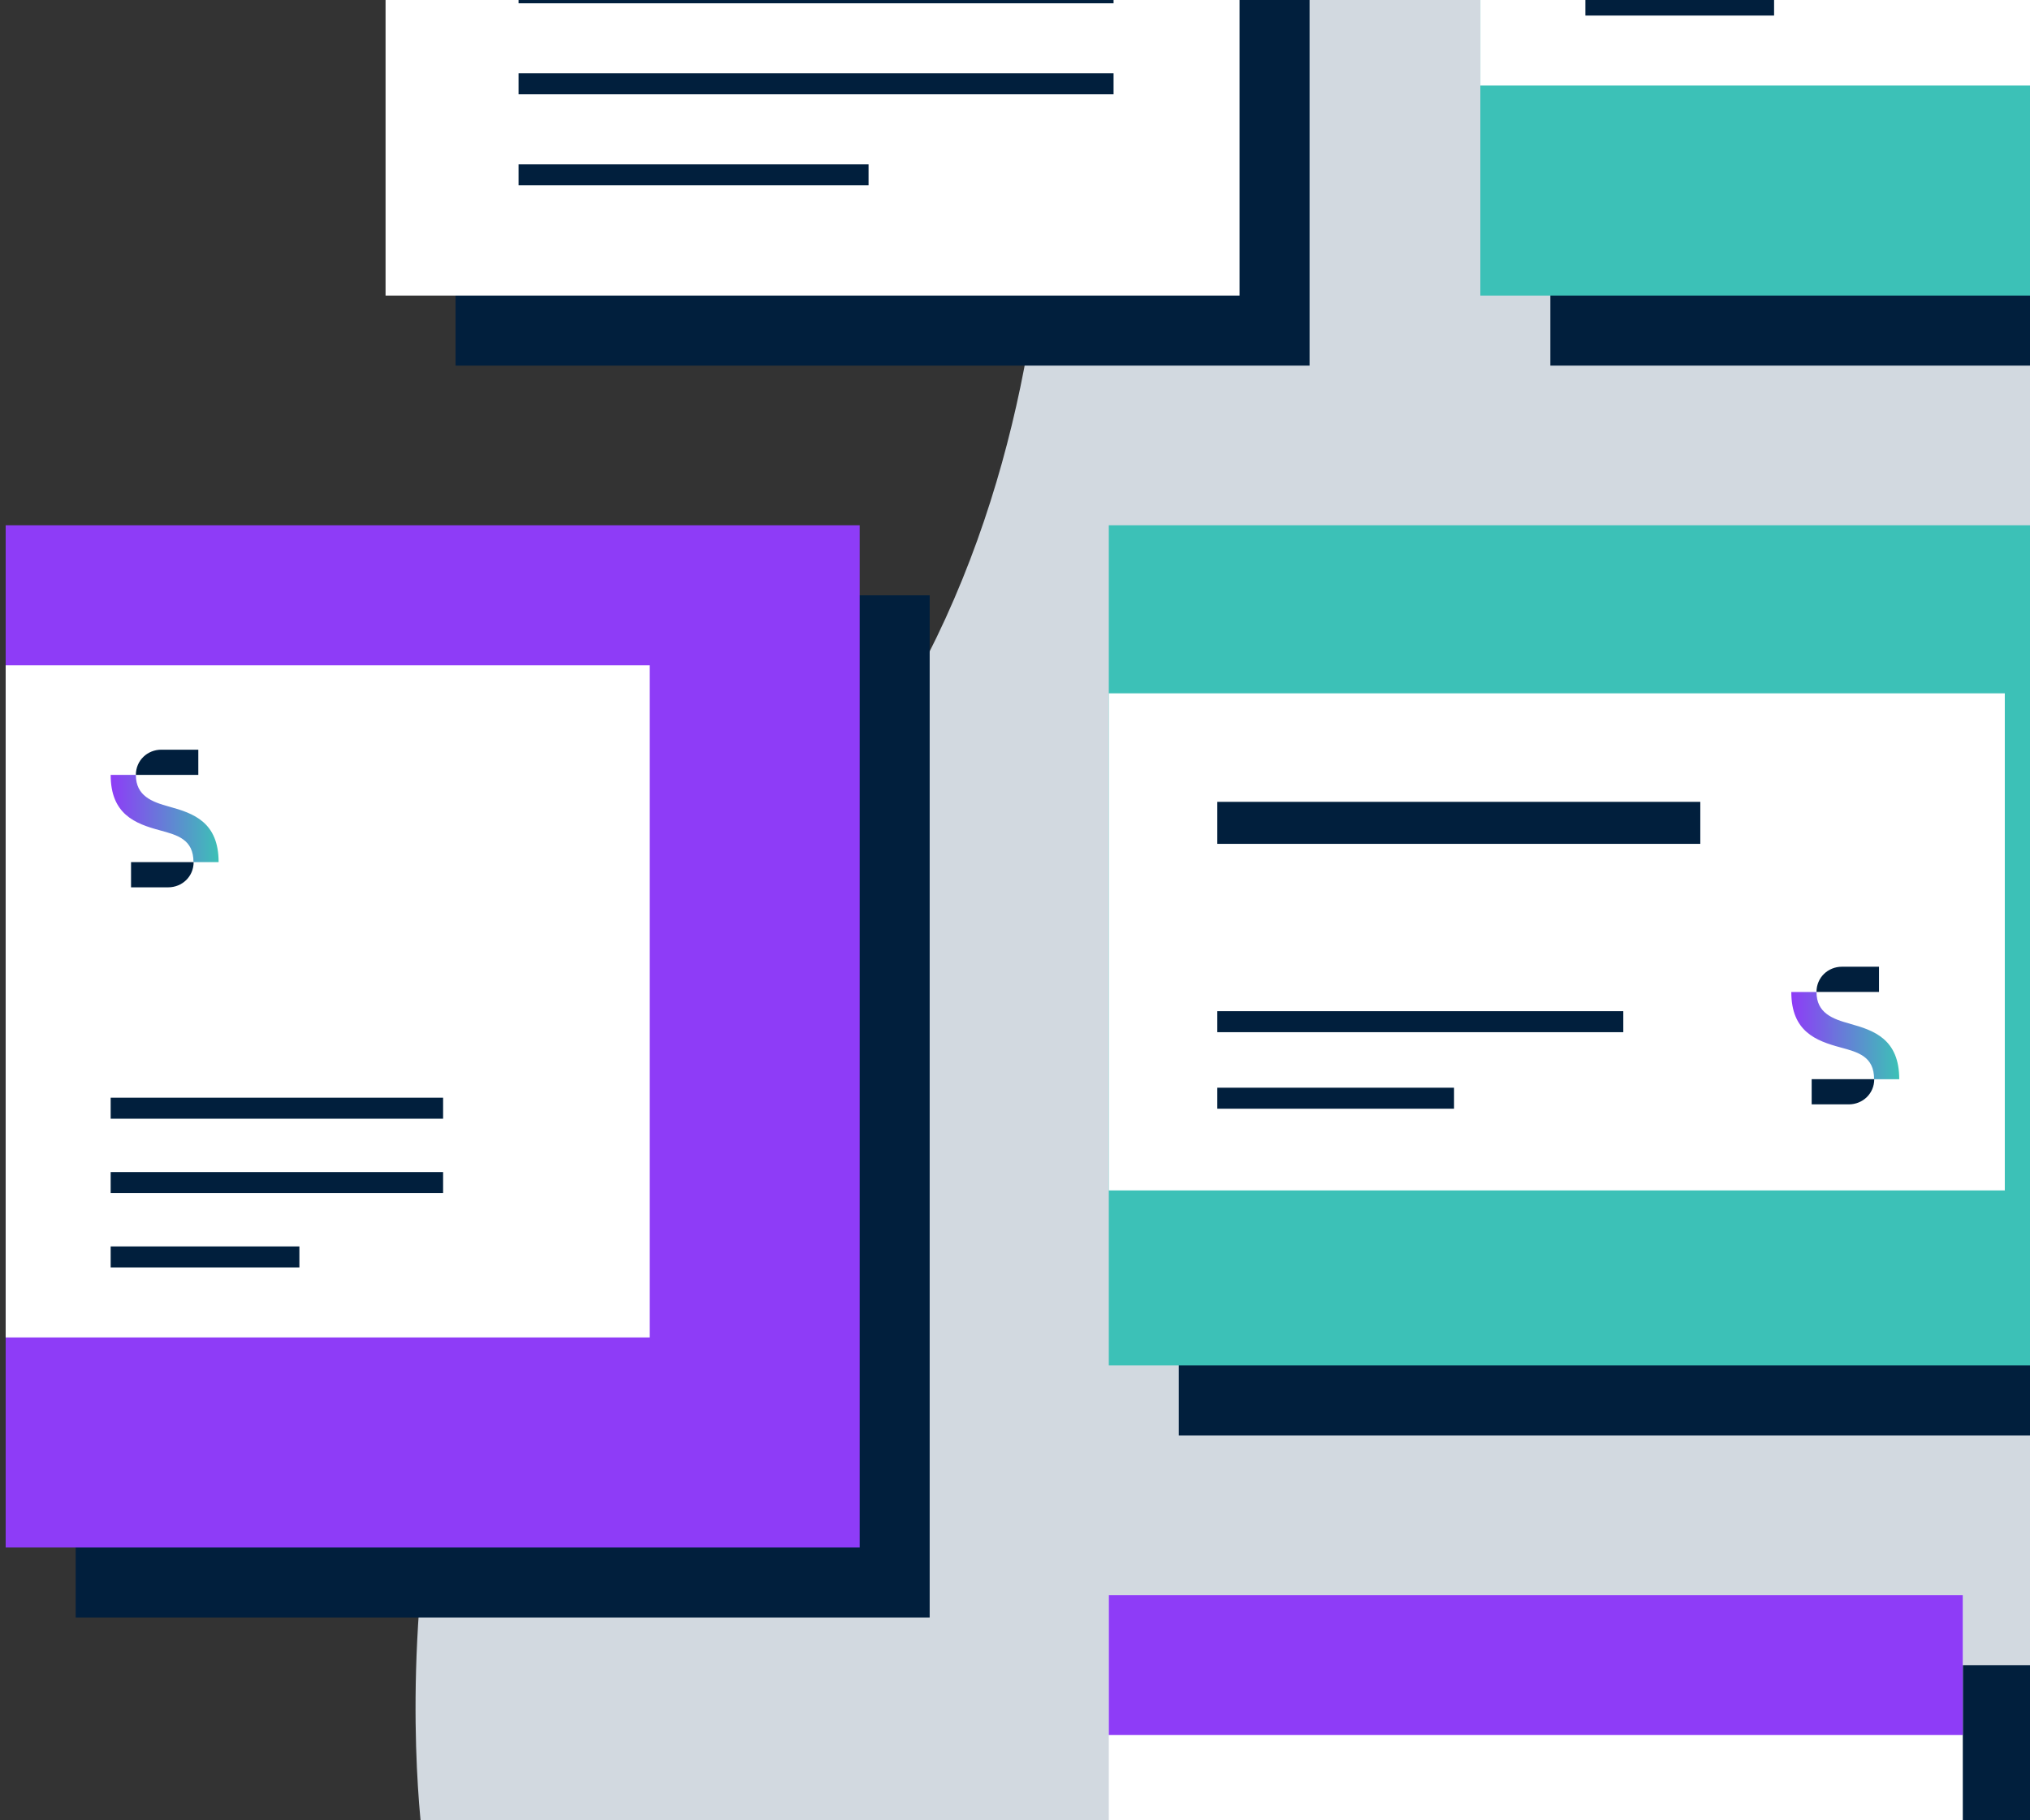
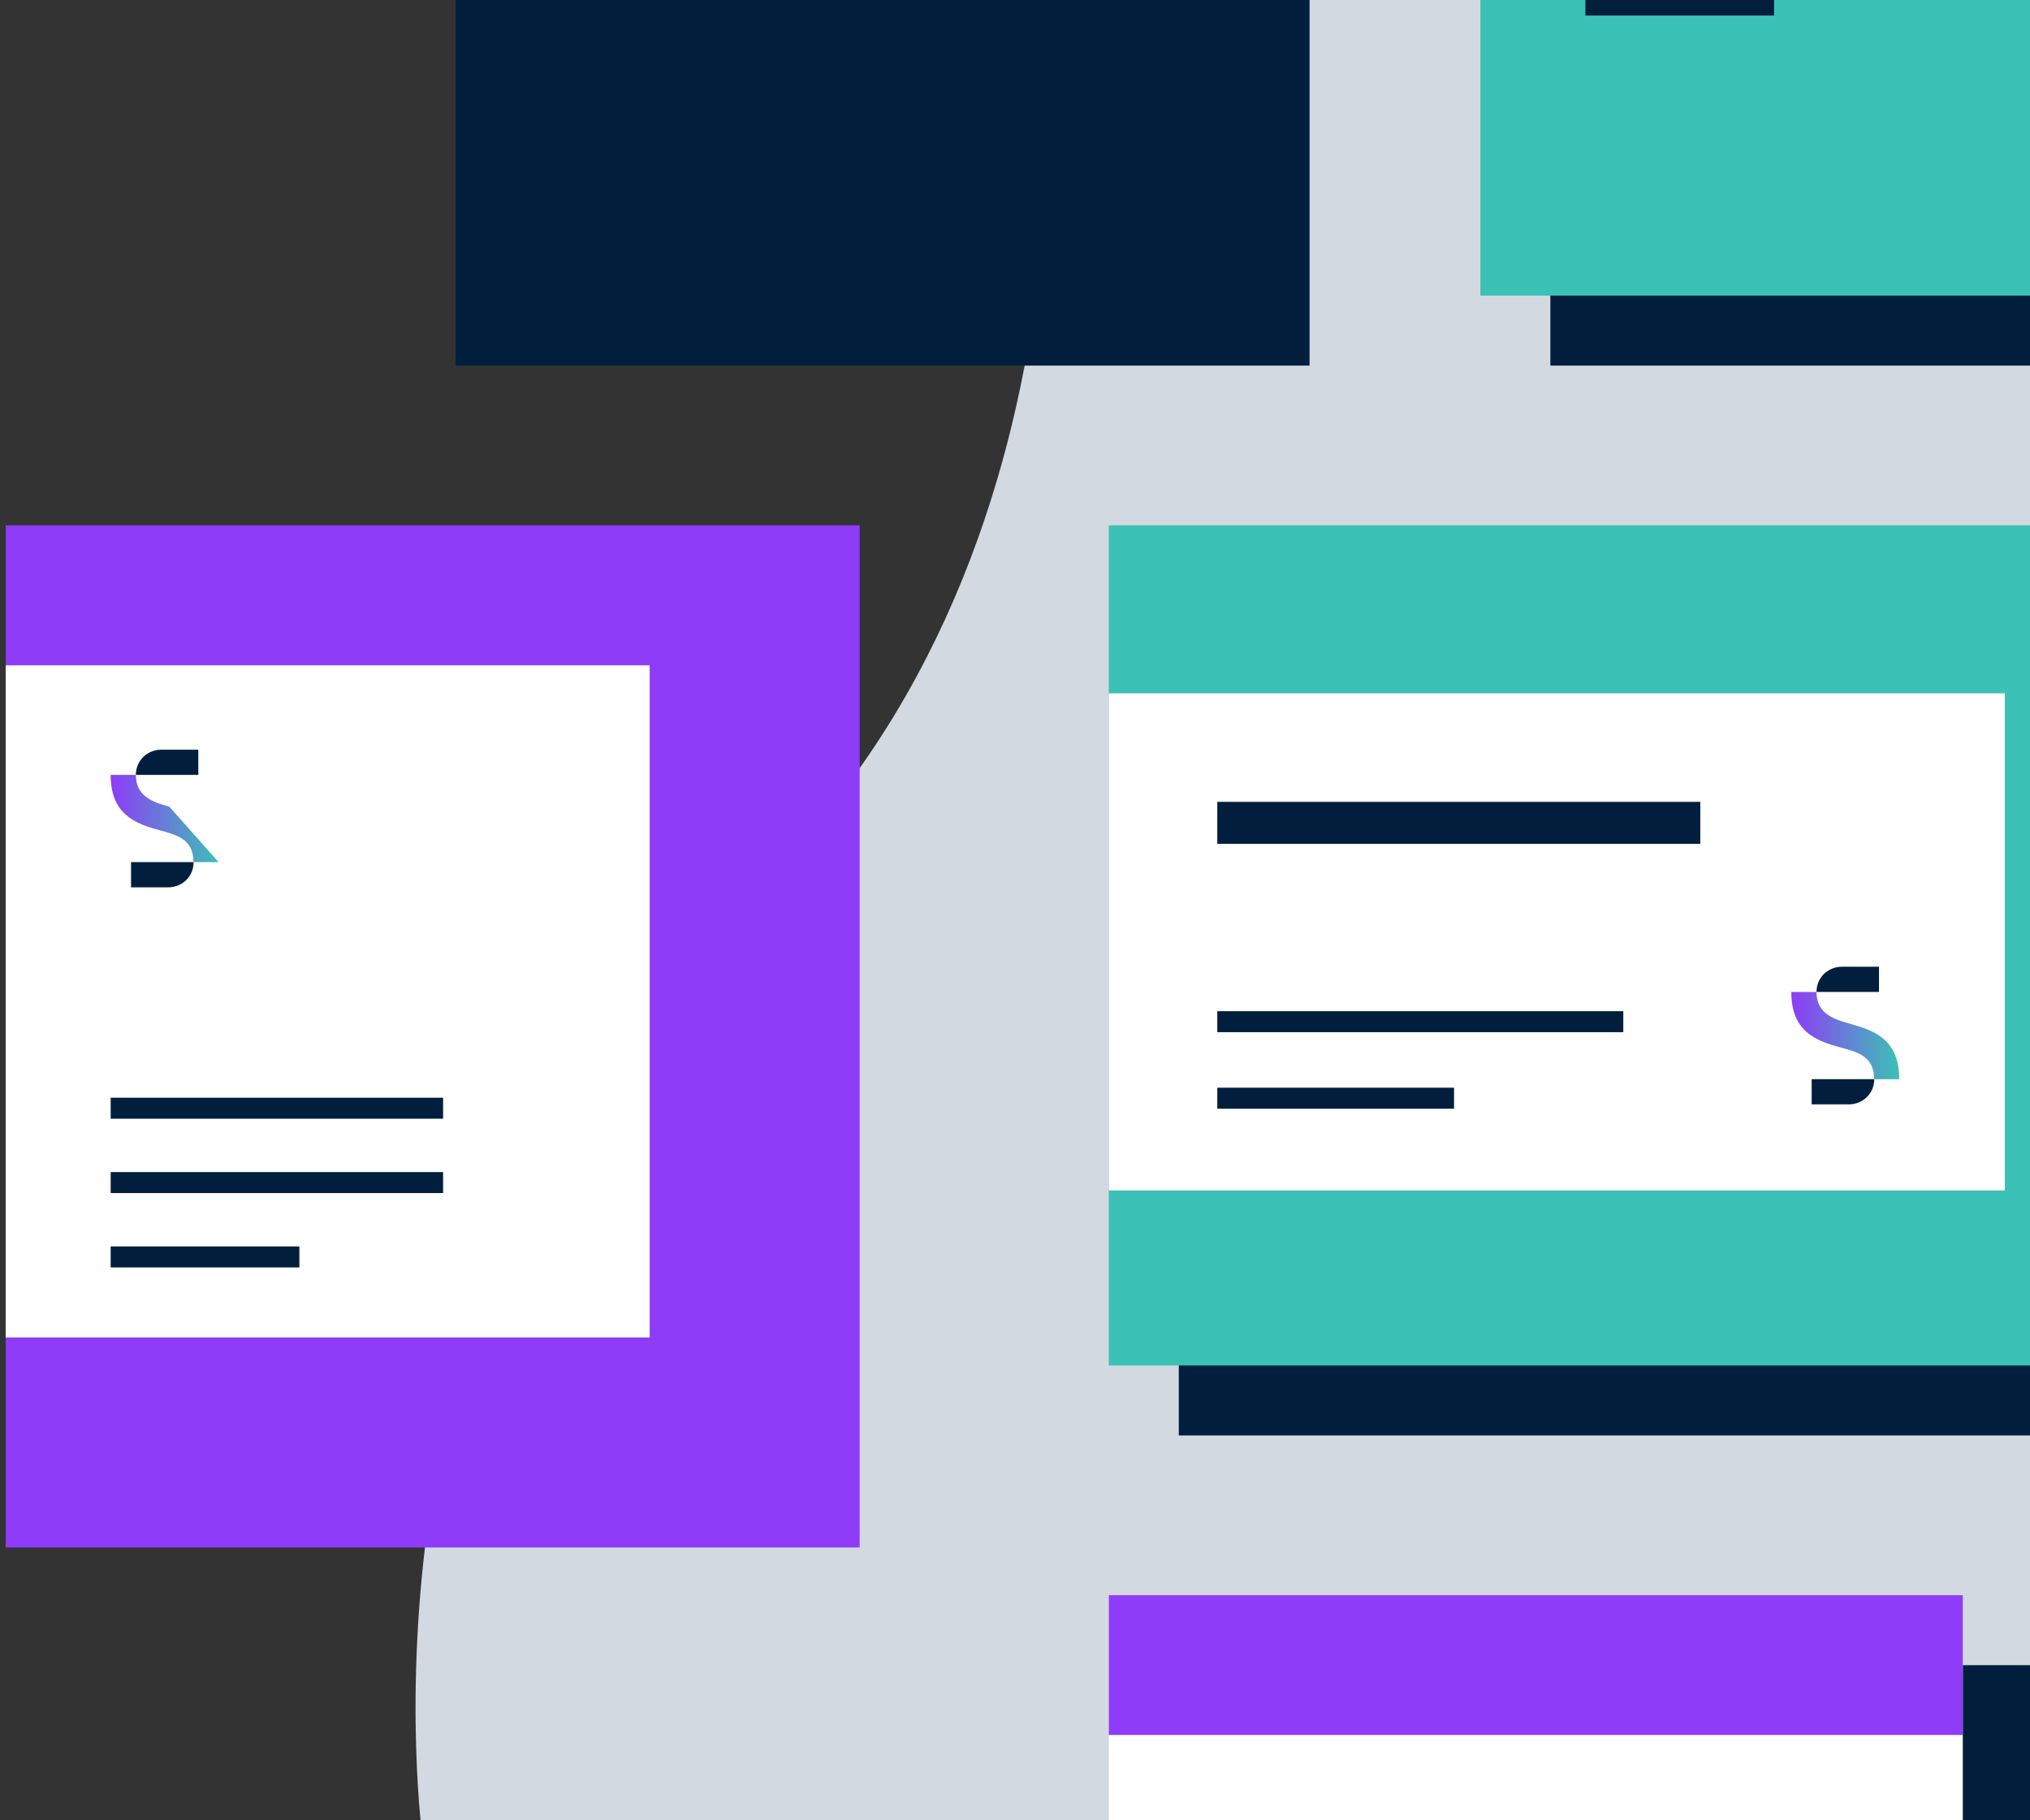
<svg xmlns="http://www.w3.org/2000/svg" xmlns:xlink="http://www.w3.org/1999/xlink" id="a" viewBox="0 0 290 260">
  <rect x="0" y="0" width="290" height="260" fill="#333333" stroke="none" />
  <defs>
    <style>.d{fill:#fff;}.e{fill:#8e3cf7;}.f{fill:url(#c);}.g{fill:#d2d9e0;}.h{fill:#011f3d;}.i{fill:url(#b);}.j{fill:#3cc1b7;}.k{fill:none;}</style>
    <linearGradient id="b" x1="-548.19" y1="-80.91" x2="-532.77" y2="-80.91" gradientTransform="translate(564 36) scale(1 -1)" gradientUnits="userSpaceOnUse">
      <stop offset="0" stop-color="#8e3cf7" />
      <stop offset="1" stop-color="#3cc1b6" />
    </linearGradient>
    <linearGradient id="c" x1="-308.1" y1="-111.91" x2="-292.68" y2="-111.91" xlink:href="#b" />
  </defs>
  <path class="g" d="M60.44,263.18h233.92V-2.82H148.63s11.99,83-44.1,133c-56.08,50-44.09,133-44.09,133Z" />
  <g>
    <rect class="h" x="221.48" y="-93.78" width="122" height="146" />
    <rect class="j" x="211.48" y="-103.78" width="122" height="146" />
-     <rect class="d" x="211.48" y="-83.78" width="92" height="96" />
    <rect class="h" x="226.48" y="-.78" width="26.96" height="3" />
  </g>
  <g>
-     <rect class="h" x="10.81" y="85.03" width="122" height="146" />
    <rect class="e" x=".81" y="75.03" width="122" height="146" />
    <rect class="d" x=".81" y="95.03" width="92" height="96" />
    <rect class="h" x="15.81" y="156.79" width="47.49" height="3" />
    <rect class="h" x="15.81" y="167.41" width="47.49" height="3" />
    <rect class="h" x="15.81" y="178.03" width="26.96" height="3" />
-     <path class="i" d="M24.19,115.22c-2.49-.68-4.78-1.53-4.78-4.54h-3.6c0,5.64,3.51,6.97,7.04,7.92,2.5,.68,4.79,1.29,4.79,4.54h3.59c0-5.69-3.56-6.97-7.04-7.92Z" />
+     <path class="i" d="M24.19,115.22c-2.49-.68-4.78-1.53-4.78-4.54h-3.6c0,5.64,3.51,6.97,7.04,7.92,2.5,.68,4.79,1.29,4.79,4.54h3.59Z" />
    <path class="h" d="M18.72,126.74h5.3c1.99,0,3.64-1.53,3.64-3.6h-8.94v3.6Z" />
    <path class="h" d="M28.33,107.08h-5.28c-1.99,0-3.64,1.53-3.64,3.6h8.92v-3.6Z" />
  </g>
  <g>
    <rect class="h" x="168.4" y="85.03" width="177" height="120" />
    <rect class="j" x="158.4" y="75.03" width="177" height="120" />
    <rect class="d" x="158.4" y="99.03" width="128" height="71" />
    <rect class="h" x="173.9" y="114.53" width="69" height="6" />
    <rect class="h" x="173.9" y="144.43" width="58" height="3" />
    <rect class="h" x="173.9" y="155.36" width="33.82" height="3" />
    <path class="f" d="M264.28,146.22c-2.49-.67-4.78-1.53-4.78-4.53h-3.6c0,5.64,3.51,6.97,7.04,7.92,2.5,.68,4.79,1.28,4.79,4.54h3.59c0-5.69-3.56-6.97-7.04-7.92Z" />
    <path class="h" d="M258.81,157.74h5.3c1.99,0,3.64-1.53,3.64-3.6h-8.94v3.6Z" />
    <path class="h" d="M268.43,138.08h-5.29c-1.99,0-3.64,1.53-3.64,3.6h8.93v-3.6Z" />
  </g>
  <g>
    <rect class="h" x="65.08" y="-93.78" width="122" height="146" />
-     <rect class="d" x="55.08" y="-103.78" width="122" height="146" />
    <rect class="h" x="74.08" y="10.47" width="85" height="3" />
    <rect class="h" x="74.08" y="23.47" width="50" height="3" />
    <rect class="h" x="74.08" y="-2.53" width="85" height="3" />
  </g>
  <g>
    <rect class="h" x="168.4" y="237.84" width="122" height="146" />
    <rect class="d" x="158.4" y="227.84" width="122" height="146" />
    <rect class="e" x="158.4" y="227.84" width="122" height="19.97" />
  </g>
-   <rect class="k" y=".47" width="290" height="259.87" />
</svg>